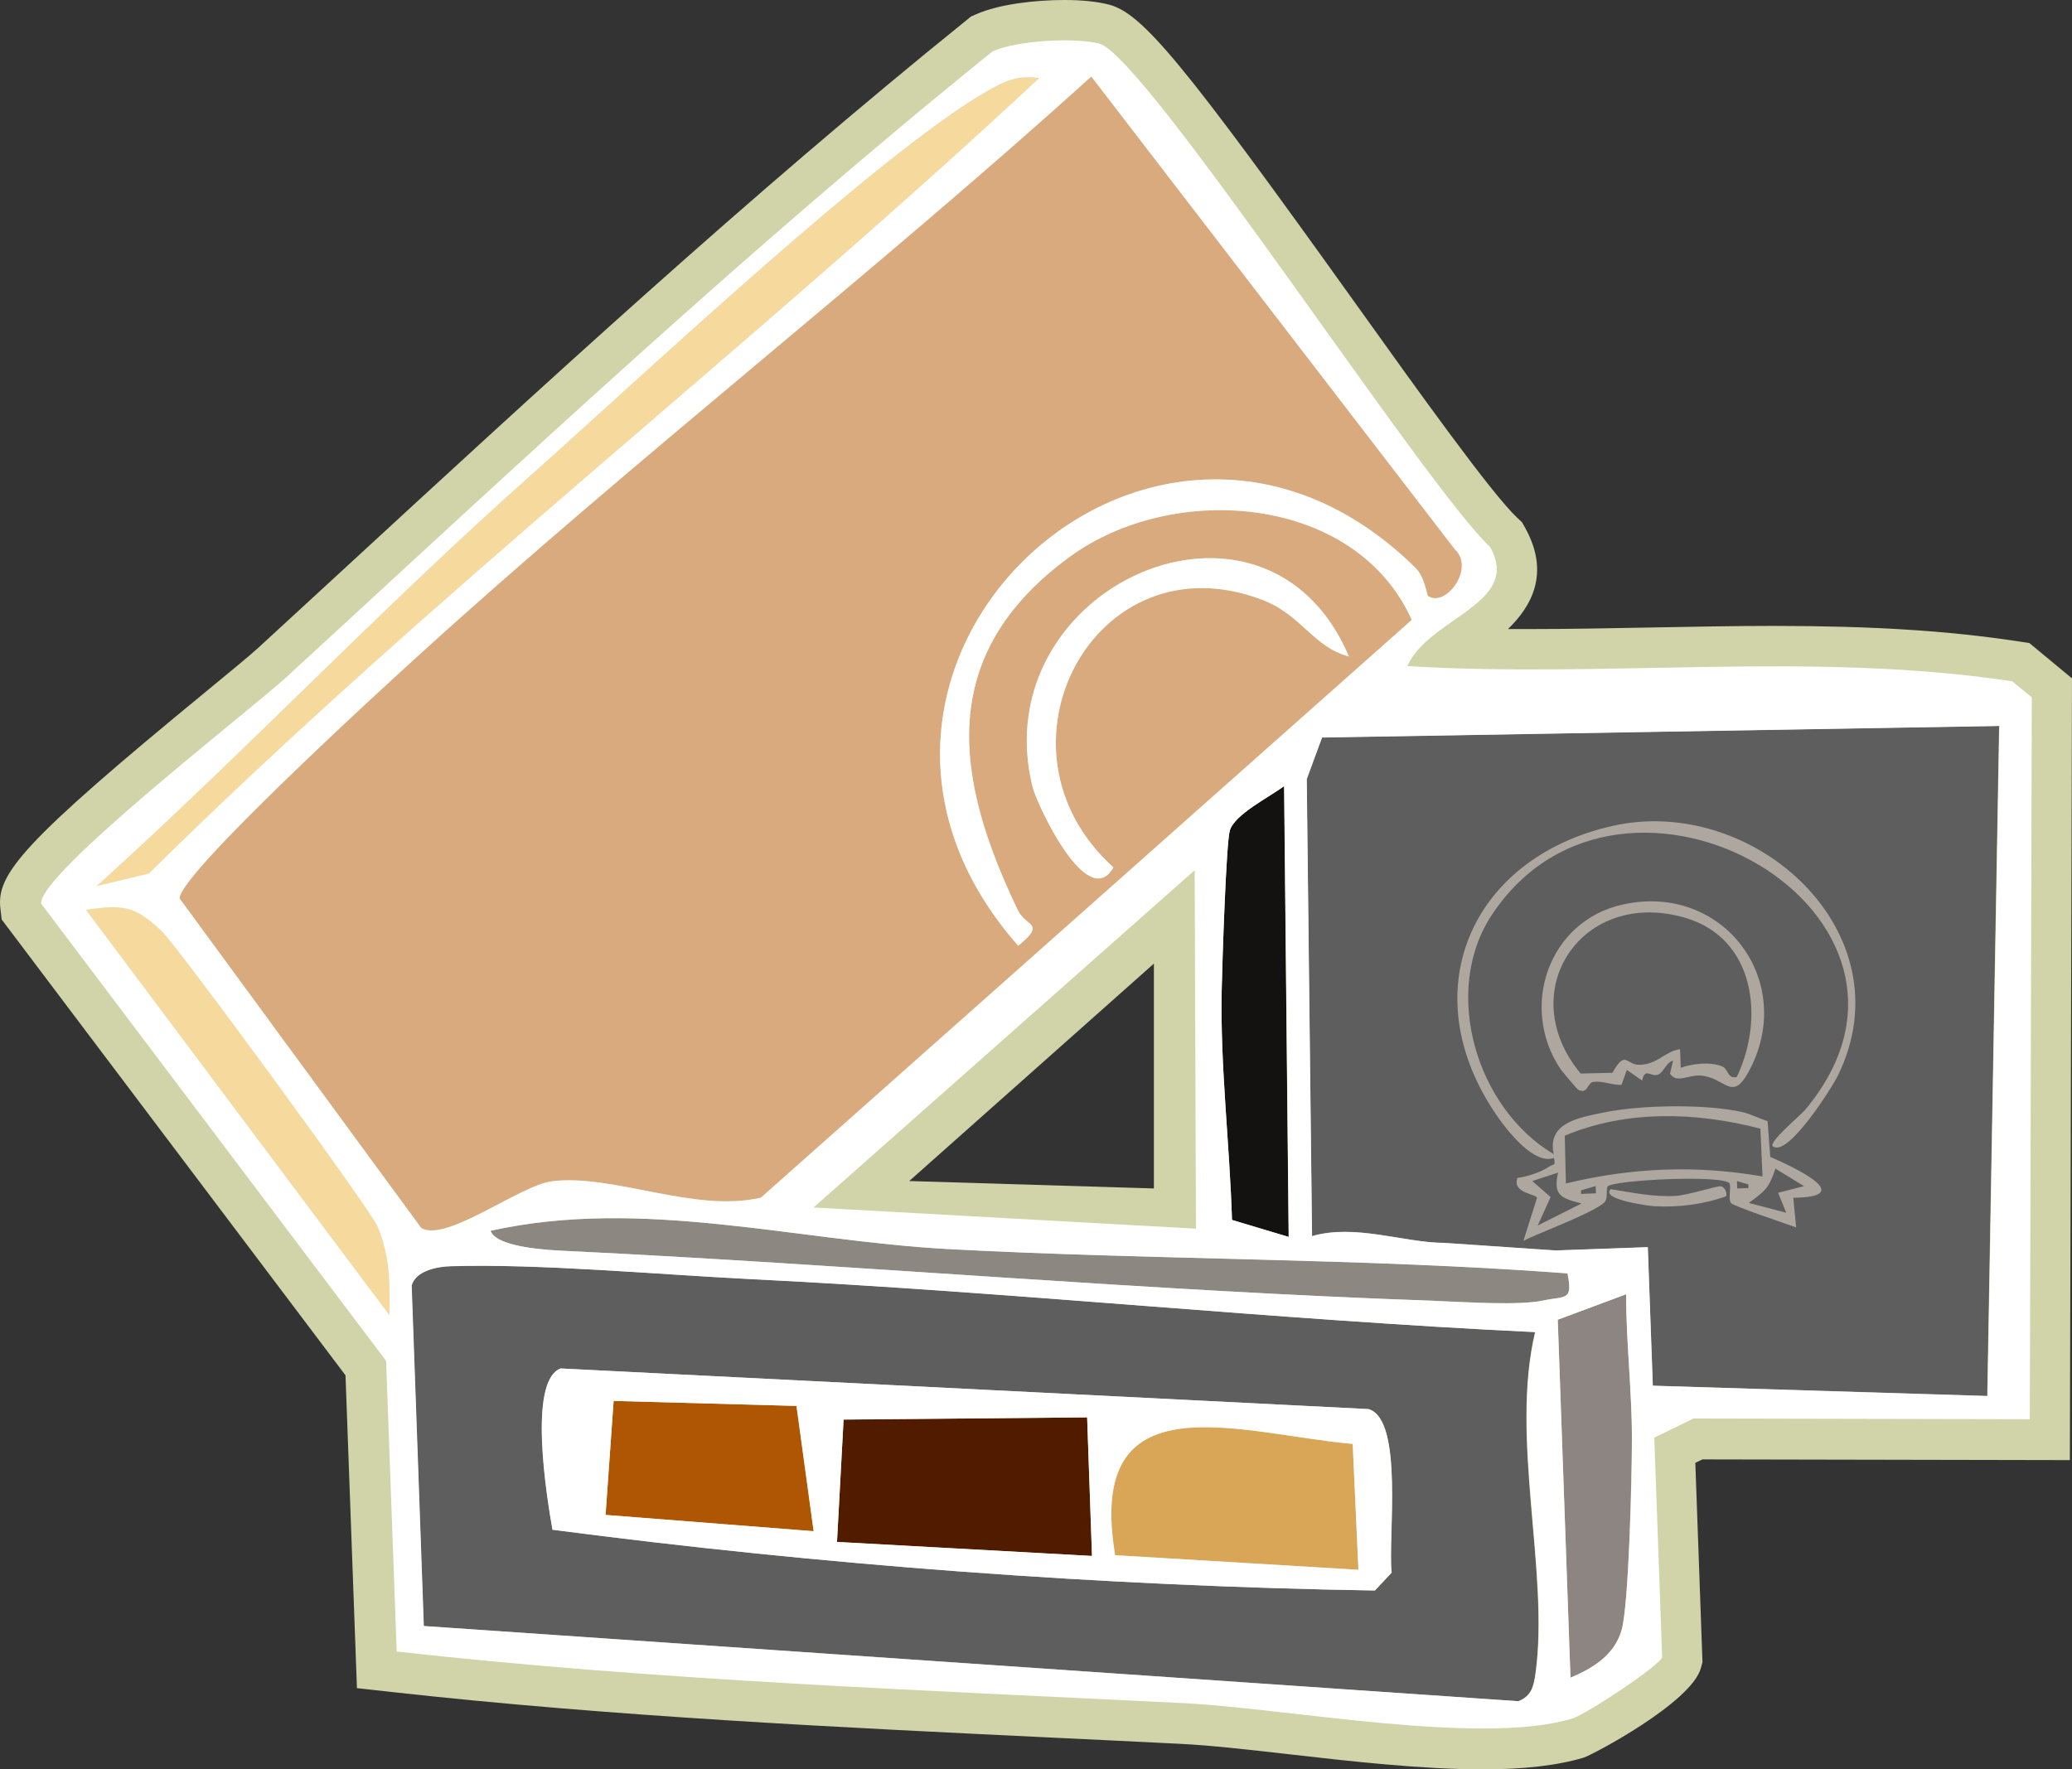
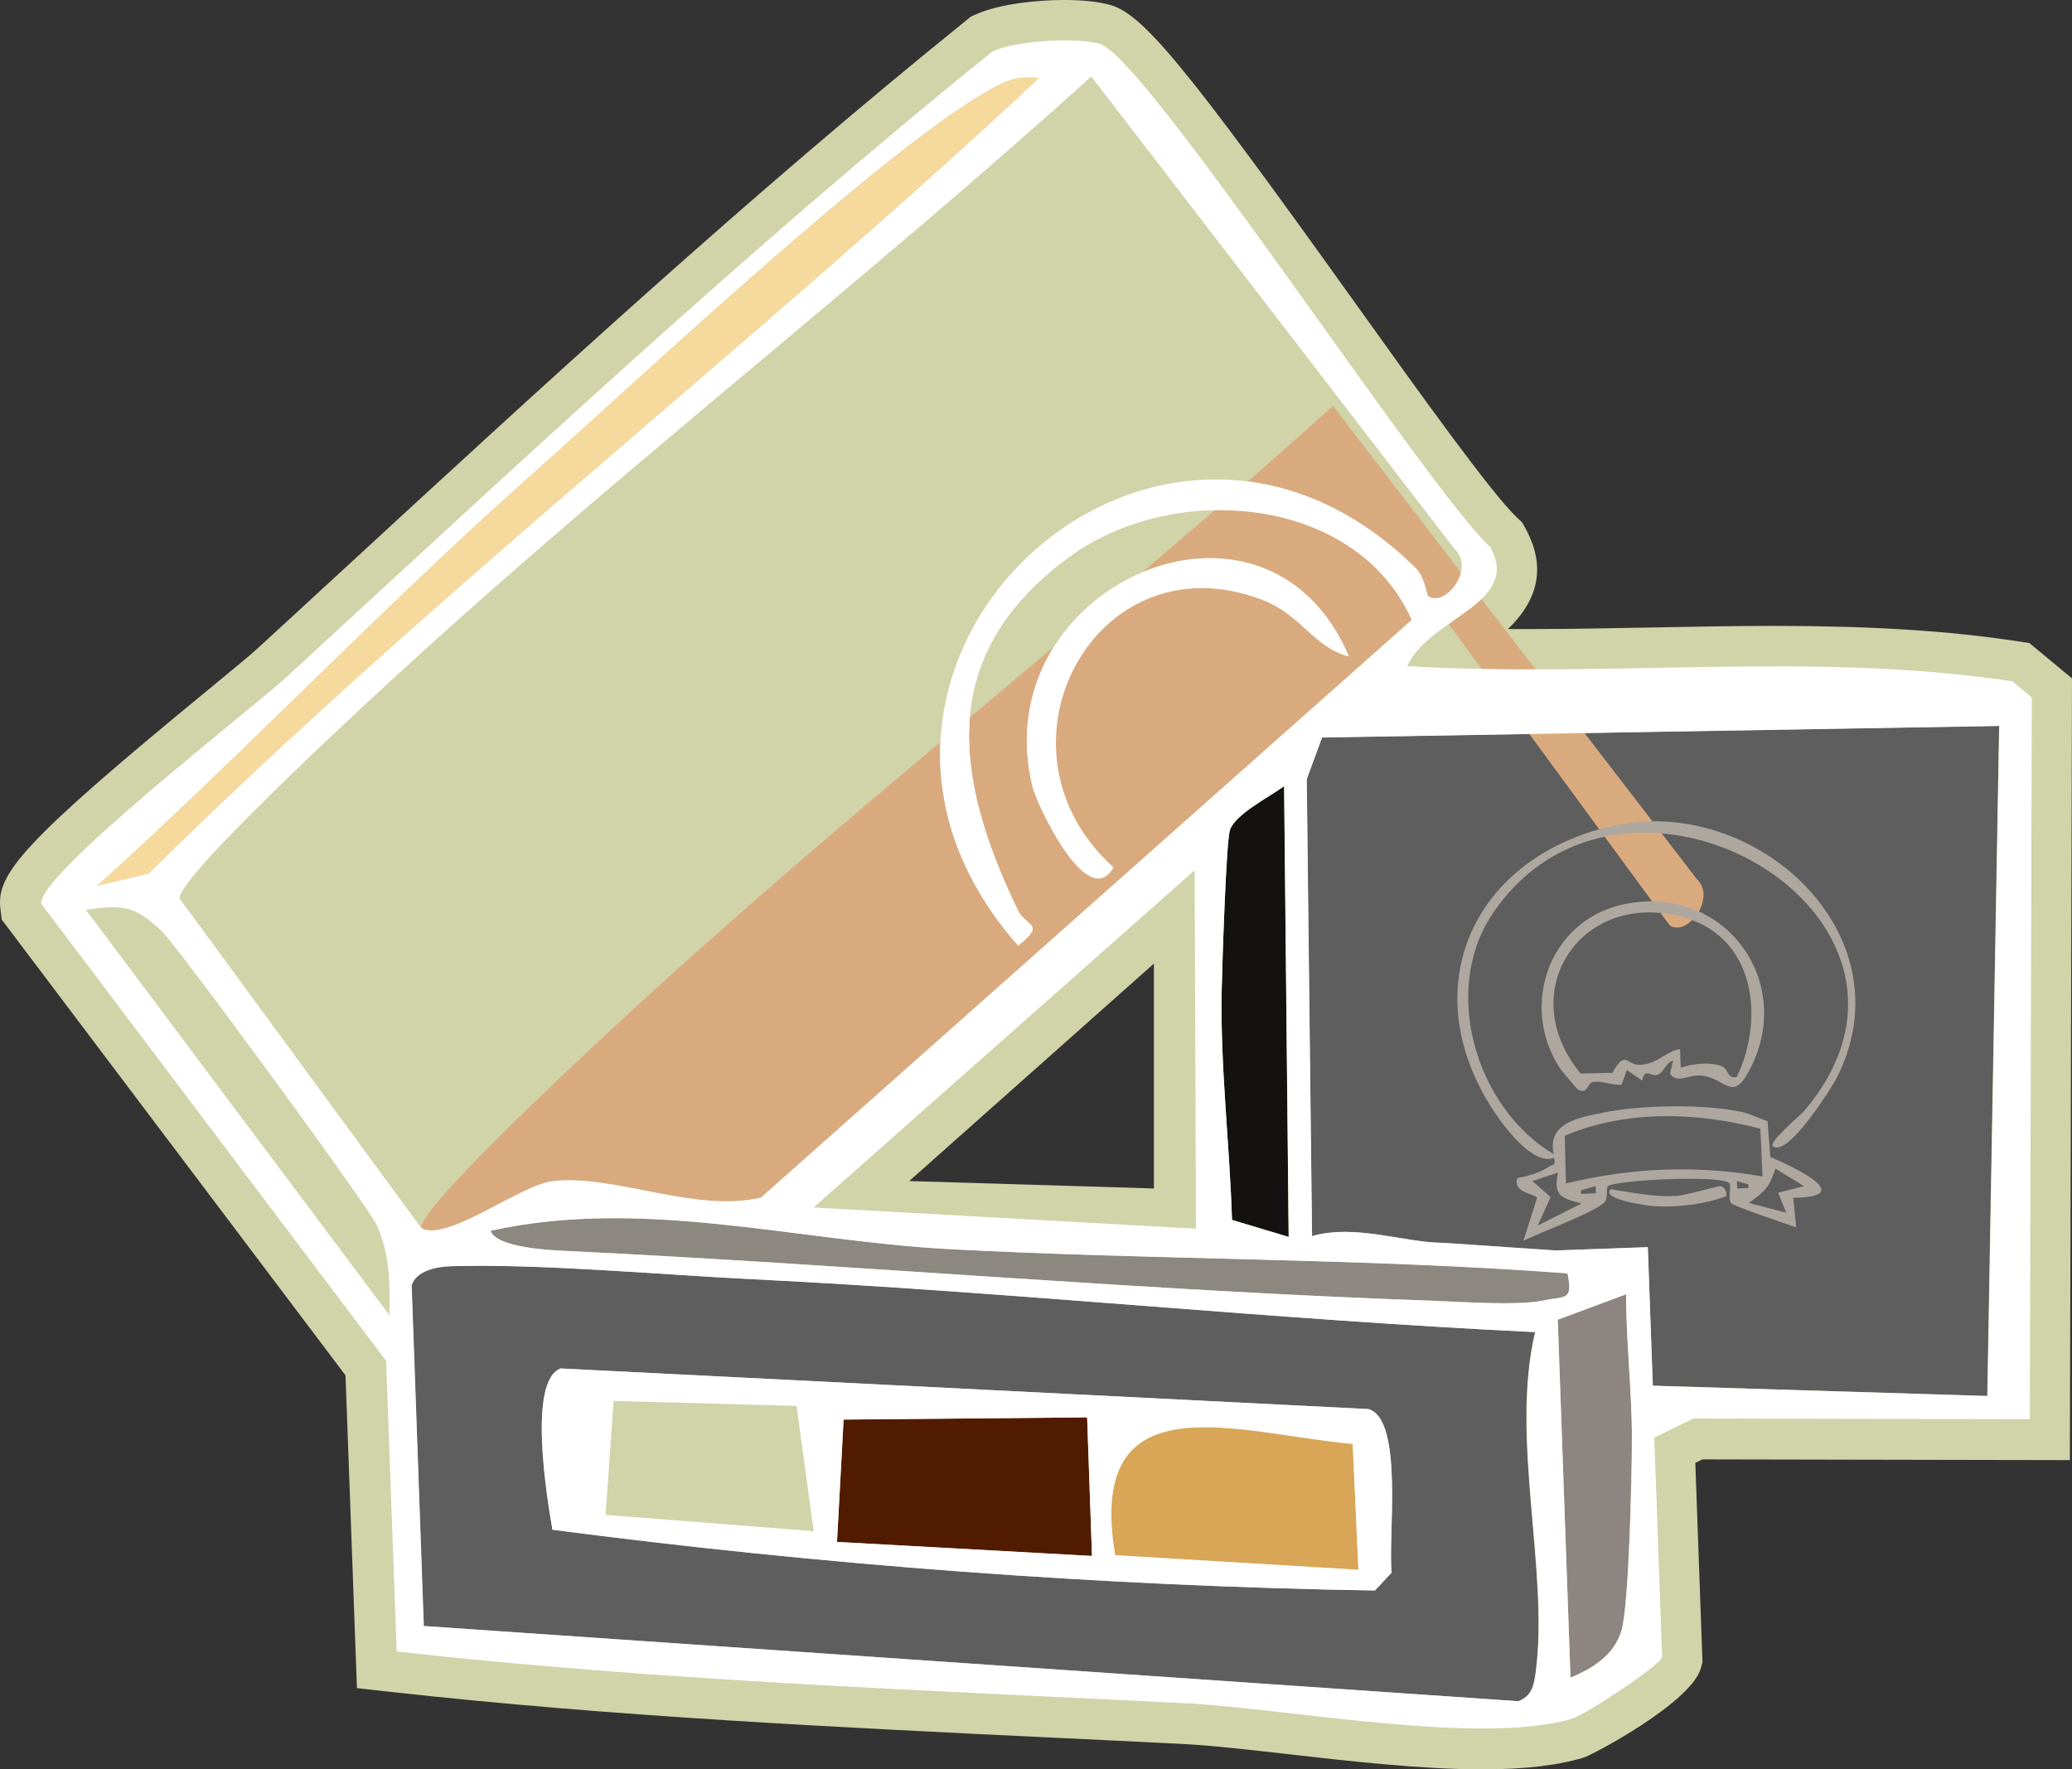
<svg xmlns="http://www.w3.org/2000/svg" id="Livello_2" data-name="Livello 2" viewBox="0 0 144.89 123.75">
  <rect x="0" y="0" width="144.89" height="123.75" fill="#333333" stroke="none" />
  <defs>
    <style>
      .cls-1 {
        fill: #fff;
      }

      .cls-2 {
        fill: #5e5e5e;
      }

      .cls-3 {
        fill: #daaa7f;
      }

      .cls-4 {
        fill: #f6d99c;
      }

      .cls-5 {
        fill: #511b00;
      }

      .cls-6 {
        fill: #8d8581;
      }

      .cls-7 {
        fill: #ae5603;
      }

      .cls-8 {
        fill: #d1d3a9;
      }

      .cls-9 {
        fill: #8d8782;
      }

      .cls-10 {
        fill: #131210;
      }

      .cls-11 {
        fill: #d9a556;
      }

      .cls-12 {
        fill: #aea79f;
      }
    </style>
  </defs>
  <g id="Livello_1-2" data-name="Livello 1">
    <g>
      <path class="cls-8" d="M144.74,102.11l.15-54.66-2.98-2.47-.78-.12c-4.95-.75-10.23-1.08-17.12-1.08-2.84,0-5.72.06-8.51.11-2.76.05-5.62.11-8.41.11-.56,0-1.11,0-1.64,0,1.63-1.58,2.97-3.89,1.2-7.08l-.22-.39-.33-.31c-1.76-1.64-6.9-8.82-11.43-15.16C82.76,4.41,79.88.92,77.54.32c-.82-.21-1.87-.32-3.12-.32-1.89,0-4.51.26-6.19,1.01l-.34.15-.29.24c-15.21,12.27-29.73,25.66-43.77,38.6l-5.78,5.32c-.54.5-1.92,1.63-3.52,2.95C1.5,58.97-.27,61.15.03,63.57l.09.75,24.04,31.88.8,21.88,2.43.27c15.47,1.72,31.19,2.47,46.39,3.2,2.94.14,5.88.28,8.83.43,2.03.1,4.68.4,7.49.72,4.36.5,9.31,1.06,13.56,1.06,2.94,0,5.25-.27,7.08-.82.58-.17,7.55-3.85,8.2-6.27l.11-.41-.5-13.94.5-.24,25.69.05ZM80.69,83.13l-17.11-.52,17.11-15.21v15.73Z" />
      <g>
        <g>
          <path class="cls-2" d="M139.79,50.77l-.83,46.87-23.39-.72-.35-9.69-6.46.23-7.8-.53c-2.78-.01-6.21-1.35-9.22-.47l-.37-31.97,1.07-2.91,47.36-.81Z" />
-           <path class="cls-3" d="M99.86,41.68c-.09-.06-.21-1.32-.87-1.96-18.27-18.01-44.81,7.12-27.79,26.43,1.99-1.59.53-1.33-.02-2.47-4.48-9.32-5.7-17.85,3.55-24.68,7.32-5.4,20.08-4.38,23.99,4.36l-45.51,40.41c-4.59,1.09-10.3-1.66-14.58-1.15-2.27.27-7.4,4.3-9.17,3.28l-16.89-23.04c-.21-1.57,14.42-14.96,16.69-17.01,15.3-13.9,31.72-26.63,47.06-40.5l25.43,33.08c1.43,1.33-.64,4.09-1.88,3.26ZM94.33,45.92c-5.85-13.75-25.56-4.91-22.13,9.11.31,1.26,3.86,8.83,5.66,5.64-9.21-8.28-1.31-23.2,10.42-18.71,2.76,1.06,3.54,3.3,6.05,3.96Z" />
+           <path class="cls-3" d="M99.86,41.68c-.09-.06-.21-1.32-.87-1.96-18.27-18.01-44.81,7.12-27.79,26.43,1.99-1.59.53-1.33-.02-2.47-4.48-9.32-5.7-17.85,3.55-24.68,7.32-5.4,20.08-4.38,23.99,4.36l-45.51,40.41c-4.59,1.09-10.3-1.66-14.58-1.15-2.27.27-7.4,4.3-9.17,3.28c-.21-1.57,14.42-14.96,16.69-17.01,15.3-13.9,31.72-26.63,47.06-40.5l25.43,33.08c1.43,1.33-.64,4.09-1.88,3.26ZM94.33,45.92c-5.85-13.75-25.56-4.91-22.13,9.11.31,1.26,3.86,8.83,5.66,5.64-9.21-8.28-1.31-23.2,10.42-18.71,2.76,1.06,3.54,3.3,6.05,3.96Z" />
          <path class="cls-2" d="M28.78,89.91c.28-1.01,1.75-1.32,2.74-1.35,6.18-.18,14.65.59,21.09.91,18.23.9,36.5,2.84,54.73,3.7-1.77,7.43,1,16.82.03,23.85-.12.9-.27,1.61-1.2,1.97l-76.55-5.26-.85-23.83ZM39.21,95.72c-2.31.87-.96,9.05-.57,11.28,18.8,2.46,38.41,3.94,57.51,4.25l1.17-1.25c-.27-2.37.87-10.72-1.62-11.44l-56.48-2.84Z" />
          <path class="cls-4" d="M72.67,5.47C52.35,24.41,30.23,41.52,10.41,61.1l-3.65.89c10.23-9.23,19.84-19.38,30.14-28.54,7.41-6.59,24.62-22.8,32.14-27.07,1.27-.72,2.1-1.1,3.63-.91Z" />
          <path class="cls-9" d="M109.62,89.06c.4,1.97-.18,1.57-1.7,1.9-1.73.37-5.53.1-7.53.03-20.17-.69-40.54-2.51-60.77-3.49-1.11-.05-4.89-.21-5.31-1.41,10.58-2.36,21.33.7,31.99,1.27,14.42.78,28.92.62,43.32,1.7Z" />
          <path class="cls-10" d="M90.12,86.52l-3.97-1.19c-.16-5.32-.83-10.75-.72-16.07.04-1.89.31-10.31.57-11.18.34-1.14,2.76-2.33,3.79-3.1l.32,31.53Z" />
-           <path class="cls-4" d="M27.23,91.99L6.01,63.64c2.66-.39,3.43-.25,5.27,1.46,1.12,1.04,14.62,19.49,15.11,20.67.89,2.13.88,3.97.84,6.21Z" />
          <path class="cls-6" d="M108.93,92.31l4.78-1.78c0,3.36.41,6.76.4,10.13,0,2.59-.21,11.62-.72,13.38-.51,1.73-2,2.64-3.57,3.31l-.89-25.04Z" />
          <polygon class="cls-5" points="76.02 99.14 76.36 108.84 58.53 107.86 58.99 99.3 76.02 99.14" />
          <path class="cls-11" d="M94.59,101l.4,8.8-17.01-1.02c-2.1-12.49,8.65-8.48,16.61-7.78Z" />
-           <polygon class="cls-7" points="55.69 98.34 56.89 107.11 42.34 105.97 42.91 97.99 55.69 98.34" />
          <g>
            <path class="cls-12" d="M123.97,80.18c-.33-.28,1.95-2.18,2.25-2.54,11.44-13.64-12.74-27.53-21.91-13.63-3.52,5.34-1.07,13.52,4.34,16.72-.49-2.21,1.79-2.56,3.48-2.91,2.58-.54,7.11-.61,9.68-.04.62.14,1.19.45,1.79.64l.19,2.5c1.72.75,6.1,2.81,1.61,2.86l.2,2.07c-.6-.21-4.43-1.5-4.56-1.7-.19-.3,0-.96-.08-1.34-.16-.67-8.18-.28-8.54.18-.12.16,0,.69-.14.99-.31.66-4.79,2.3-5.75,2.81l.95-3c-.06-.29-1.75-.32-1.37-1.4.71-.09,1.65-.4,2.24-.8.26-.18.46,0,.31-.6-1.34.52-3.21-1.83-3.95-2.9-5.98-8.61-1.95-18.03,8-20.31s20.72,7.48,15.8,17.47c-.41.83-3.53,5.78-4.55,4.92ZM123.11,78.95c-4.46-1.17-9.38-1.33-13.69.49l.08,3.34c4.59-1.11,9.09-1.3,13.75-.49l-.15-3.34ZM108.95,82.02l-1.8.59,1.28,1.12-.9,1.99,3.06-1.54c-1.44-.38-1.99-.56-1.64-2.15ZM126.14,82.96l-1.99-1.22c-.46,1.39-.73,1.57-1.86,2.4l2.62.69-.57-1.4,1.8-.46ZM111.59,82.96l-1.03.3v.25s1.04-.04,1.04-.04l-.02-.52ZM122.24,82.84l-.78-.23.02.52.78-.03v-.25Z" />
            <path class="cls-12" d="M116.99,74.19c-.46.11-.65.78-1.01.96-.52.25-.95-.55-1.15.43l-1.07-.74-.37,1.04c-.66.03-1.28-.28-1.95-.21-.48.05-.38.93-1.1.54-.08-.05-1.17-1.35-1.25-1.48-2.84-4.31-.81-10.31,4.38-11.46,7.05-1.57,12.24,5.41,8.8,11.71-1.18,2.15-1.63.36-3.37.25-.9-.05-1.64.58-2.12-.13l.21-.9ZM121.45,75.33c1.94-4.05,1.31-9.67-3.57-11.12-7.25-2.16-12.12,5.13-7.35,10.88l2.22-.05c.96-1.68.93-.51,1.96-.56,1.24-.06,1.73-.95,2.77-1.09l.05,1.3c.81-.3,2.11-.44,2.91-.09.43.18.35.9,1.01.73Z" />
            <path class="cls-12" d="M120.71,83.67c-1.6.58-3.33.79-5.04.7-.27-.01-3.8-.46-3.03-1.19,1.51.24,3.02.56,4.56.47.77-.05,2.9-.7,3.11-.68.27.03.47.41.4.7Z" />
          </g>
        </g>
        <path class="cls-1" d="M36.9,33.44c7.41-6.58,24.62-22.8,32.14-27.07,1.27-.73,2.1-1.11,3.63-.91C52.35,24.42,30.22,41.52,10.41,61.1l-3.65.88c10.23-9.23,19.84-19.38,30.14-28.54ZM27.23,91.99L6.01,63.64c2.66-.39,3.43-.25,5.27,1.46,1.12,1.05,14.62,19.49,15.11,20.67.89,2.13.88,3.97.84,6.21ZM140.75,47.66c-14.06-2.13-28.2-.22-42.34-1.07,1.54-3.42,8.01-4.34,5.8-8.32-4.55-4.23-24.14-34.4-27.34-35.22-1.76-.45-5.76-.22-7.46.54-17.18,13.86-33.2,28.89-49.41,43.8-2.43,2.23-17.37,13.79-17.12,15.82l24.12,31.98.74,20.33c18.31,2.04,36.66,2.69,55.04,3.61,7.21.36,20.79,3,27.16,1.08.98-.3,6.13-3.7,6.29-4.3l-.55-15.35,2.74-1.34,23.52.05.14-50.49-1.35-1.11ZM12.56,62.86c-.2-1.57,14.43-14.95,16.7-17.01,15.3-13.91,31.72-26.63,47.05-40.5l25.42,33.07c1.44,1.34-.64,4.1-1.87,3.27-.09-.06-.22-1.31-.88-1.97-18.27-18.01-44.8,7.12-27.78,26.43,1.99-1.6.53-1.33-.02-2.48-4.48-9.32-5.7-17.85,3.55-24.67,7.32-5.4,20.08-4.38,23.99,4.36l-45.51,40.41c-4.59,1.09-10.29-1.66-14.58-1.15-2.26.27-7.4,4.3-9.17,3.28l-16.89-23.04ZM89.8,54.98l.32,31.54-3.97-1.19c-.16-5.32-.83-10.75-.72-16.06.04-1.9.31-10.31.57-11.18.35-1.13,2.76-2.33,3.8-3.1ZM83.54,60.87l.09,25.07-26.74-1.48,26.65-23.59ZM107.39,117.03c-.13.9-.27,1.6-1.2,1.97l-76.55-5.26-.85-23.83c.28-1.01,1.75-1.32,2.74-1.34,6.18-.19,14.65.59,21.1.91,18.23.9,36.49,2.83,54.73,3.7-1.76,7.43,1,16.82.03,23.86ZM100.4,90.99c-20.17-.69-40.54-2.51-60.78-3.49-1.11-.05-4.89-.21-5.32-1.41,10.59-2.36,21.34.7,31.99,1.28,14.42.77,28.92.62,43.32,1.7.4,1.97-.17,1.57-1.69,1.9-1.73.37-5.53.1-7.52.03ZM114.12,100.66c0,2.59-.21,11.62-.73,13.38-.51,1.74-2,2.65-3.57,3.31l-.89-25.04,4.78-1.78c0,3.36.41,6.76.41,10.13ZM138.97,97.65l-23.39-.72-.35-9.69-6.46.23-7.8-.53c-2.78-.01-6.21-1.35-9.22-.47l-.37-31.97,1.07-2.91,47.36-.81-.83,46.87Z" />
        <path class="cls-1" d="M94.33,45.92c-2.51-.66-3.29-2.9-6.05-3.96-11.73-4.49-19.62,10.42-10.42,18.71-1.8,3.19-5.35-4.38-5.66-5.64-3.44-14.02,16.28-22.85,22.13-9.11Z" />
        <path class="cls-1" d="M39.21,95.72l56.48,2.84c2.49.72,1.35,9.08,1.62,11.44l-1.17,1.25c-19.1-.31-38.71-1.79-57.51-4.25-.39-2.23-1.74-10.42.57-11.28ZM55.69,98.34l-12.78-.35-.56,7.97,14.55,1.14-1.2-8.77ZM76.02,99.14l-17.03.15-.46,8.56,17.83.98-.34-9.7ZM94.59,101c-7.96-.71-18.71-4.71-16.61,7.78l17.01,1.02-.4-8.8Z" />
      </g>
    </g>
  </g>
</svg>